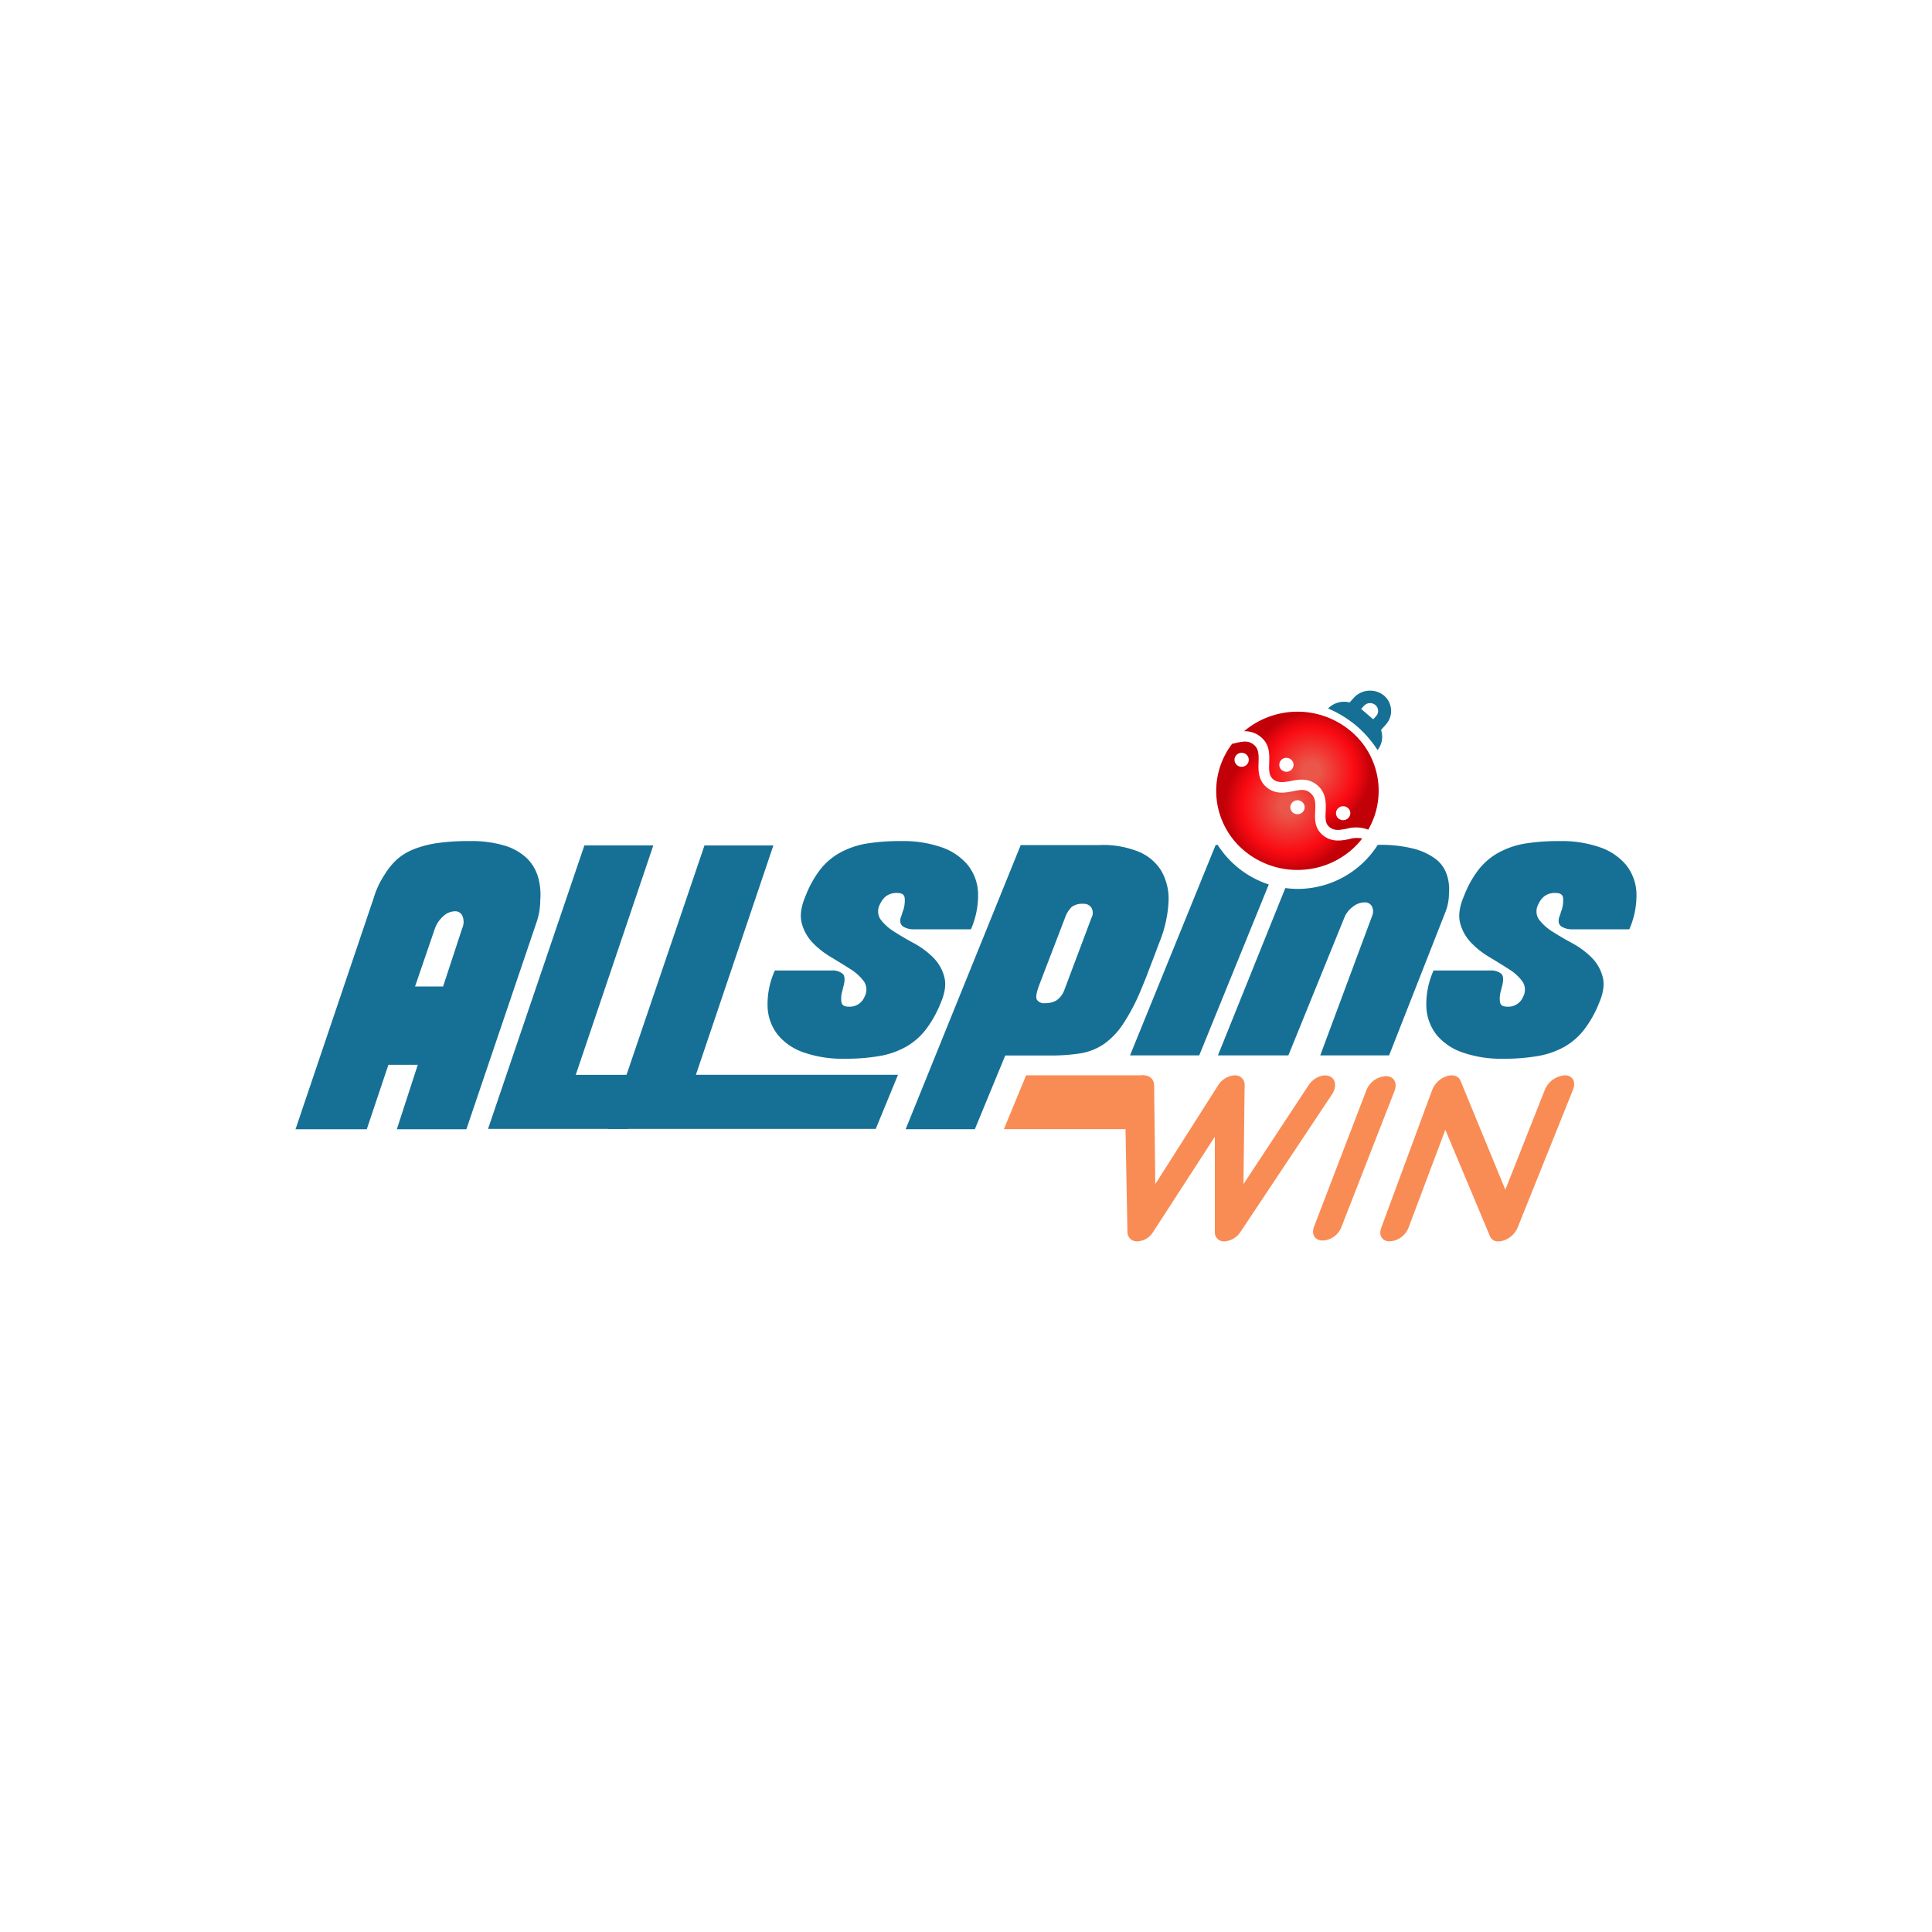
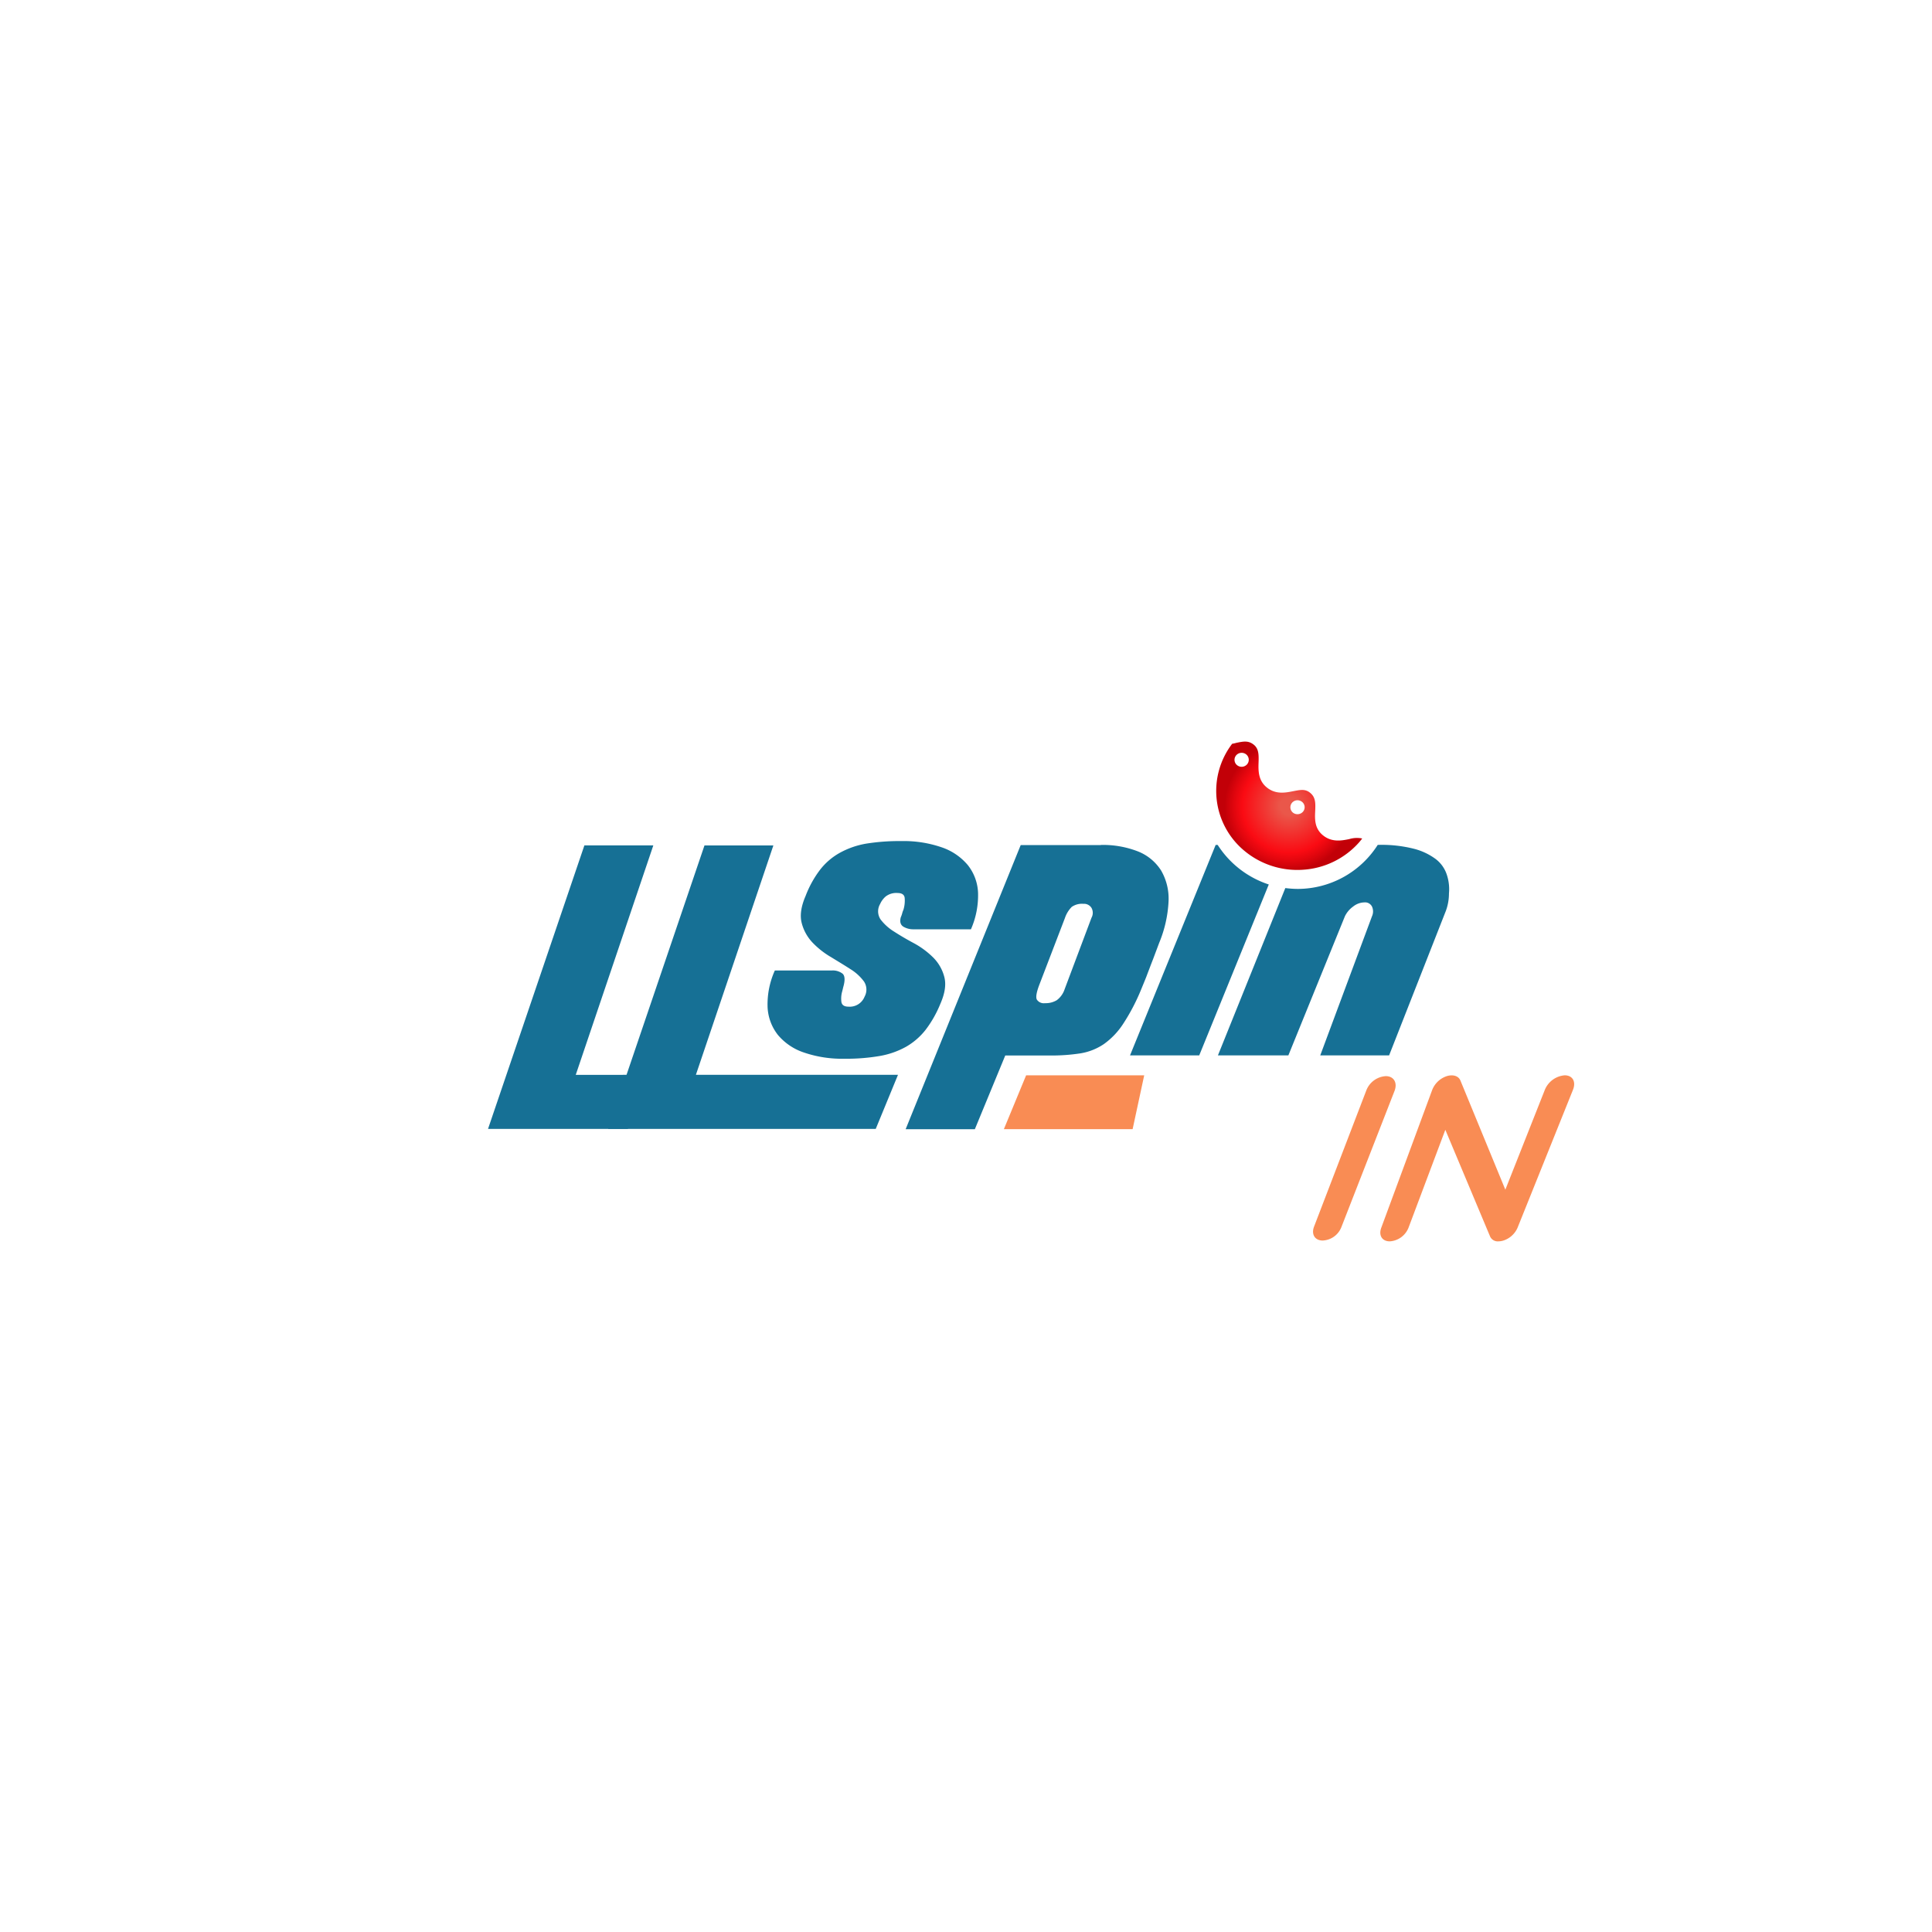
<svg xmlns="http://www.w3.org/2000/svg" xmlns:xlink="http://www.w3.org/1999/xlink" id="Layer_1" data-name="Layer 1" viewBox="0 0 500 500">
  <defs>
    <style>.cls-1{fill:#167095;}.cls-2{fill:#f98c54;}.cls-3{fill:url(#radial-gradient);}.cls-4{fill:url(#radial-gradient-2);}</style>
    <radialGradient id="radial-gradient" cx="339.38" cy="-4421.92" r="16.41" gradientTransform="matrix(1, 0, 0, -1, 0, -4222.43)" gradientUnits="userSpaceOnUse">
      <stop offset="0.13" stop-color="#ea574a" />
      <stop offset="0.68" stop-color="#fa0b13" />
      <stop offset="0.8" stop-color="#e2060e" />
      <stop offset="0.94" stop-color="#c20008" />
    </radialGradient>
    <radialGradient id="radial-gradient-2" cx="333.65" cy="-4430.98" r="17.79" xlink:href="#radial-gradient" />
  </defs>
  <title>1635_500x500_white</title>
-   <path class="cls-1" d="M121.53,217.67a29.68,29.68,0,0,1,9.15,1.2,14.36,14.36,0,0,1,5.72,3.29,11.18,11.18,0,0,1,2.87,4.89,16.66,16.66,0,0,1,.55,5.89,17.6,17.6,0,0,1-.84,5.38L120.7,292.25h-18l5.42-16.68h-7.6l-5.6,16.68-18.44,0,20.28-60a22.49,22.49,0,0,1,2.84-6,17.59,17.59,0,0,1,3-3.71,14.47,14.47,0,0,1,4.31-2.69,27.18,27.18,0,0,1,6.18-1.65A56.46,56.46,0,0,1,121.53,217.67Zm-1.91,22.56a4,4,0,0,0,.09-3.1,2,2,0,0,0-2-1.29,4.5,4.5,0,0,0-3,1.29,7.68,7.68,0,0,0-2.13,3.1l-5.17,15.08h7.26Z" />
  <path class="cls-1" d="M232.4,278.16l-5.76,14-69.25,0,24.93-73.36h17.83L180.1,278.16Z" />
  <path class="cls-1" d="M167.27,278.16l-4.78,14-36.19,0,24.94-73.38h17.84L149,278.18Z" />
  <path class="cls-1" d="M233.3,217.67a30.13,30.13,0,0,1,10.42,1.62,15.15,15.15,0,0,1,6.76,4.61,12.3,12.3,0,0,1,2.64,7.19,21.89,21.89,0,0,1-1.84,9.41H236.47a5,5,0,0,1-2.67-.67c-.73-.45-1-1.26-.68-2.43a6.52,6.52,0,0,0,.37-1.05,5.32,5.32,0,0,1,.31-.88,8.16,8.16,0,0,0,.33-3.1c-.1-.83-.72-1.26-1.84-1.26a4.44,4.44,0,0,0-3.1.92,5.49,5.49,0,0,0-1.42,1.93,3.75,3.75,0,0,0,.13,4,12.93,12.93,0,0,0,3.56,3.18q2.34,1.51,5.13,3a21.9,21.9,0,0,1,4.89,3.63,11,11,0,0,1,2.89,5c.53,1.93.21,4.25-1,7a29.09,29.09,0,0,1-3.81,6.73,17.46,17.46,0,0,1-5.07,4.4,21.62,21.62,0,0,1-6.82,2.39,51,51,0,0,1-9.16.71,30.39,30.39,0,0,1-10.42-1.6,14.91,14.91,0,0,1-6.76-4.55,12.54,12.54,0,0,1-2.68-7.19,21.35,21.35,0,0,1,1.88-9.5H215.3a4.1,4.1,0,0,1,2.76.83c.62.55.68,1.74.16,3.51-.1.45-.19.78-.24,1a6.79,6.79,0,0,0-.22,2.85c.15.78.75,1.17,1.81,1.17a4.12,4.12,0,0,0,4.18-2.58,3.8,3.8,0,0,0-.16-3.94,12.44,12.44,0,0,0-3.47-3.17c-1.54-1-3.21-2-5-3.1a21.86,21.86,0,0,1-4.77-3.72,11.56,11.56,0,0,1-2.85-5.06c-.53-1.95-.21-4.33,1-7.11a27,27,0,0,1,3.72-6.73,16.78,16.78,0,0,1,5.1-4.39,21.75,21.75,0,0,1,6.85-2.39A54.38,54.38,0,0,1,233.3,217.67Z" />
-   <path class="cls-1" d="M403.69,217.67a30,30,0,0,1,10.41,1.62,15.24,15.24,0,0,1,6.77,4.61,12.44,12.44,0,0,1,2.64,7.19,21.89,21.89,0,0,1-1.84,9.41H406.86a5.07,5.07,0,0,1-2.68-.67c-.73-.45-1-1.26-.67-2.43a7.7,7.7,0,0,0,.37-1.05,5.68,5.68,0,0,1,.3-.88,8.2,8.2,0,0,0,.34-3.1c-.11-.83-.73-1.26-1.84-1.26a4.44,4.44,0,0,0-3.1.92,5.25,5.25,0,0,0-1.42,1.93,3.75,3.75,0,0,0,.12,4,13.08,13.08,0,0,0,3.56,3.18c1.56,1,3.28,2,5.14,3a21.9,21.9,0,0,1,4.89,3.63,11,11,0,0,1,2.89,5c.53,1.93.21,4.25-1,7a28.73,28.73,0,0,1-3.81,6.73,17.55,17.55,0,0,1-5.06,4.4,21.59,21.59,0,0,1-6.83,2.39A50.91,50.91,0,0,1,389,274a30.31,30.31,0,0,1-10.42-1.6,15,15,0,0,1-6.77-4.55,12.54,12.54,0,0,1-2.67-7.19,21.19,21.19,0,0,1,1.87-9.5h14.73a4.1,4.1,0,0,1,2.76.83c.62.55.67,1.74.16,3.51-.11.45-.2.78-.25,1a6.93,6.93,0,0,0-.21,2.85c.14.78.74,1.17,1.81,1.17a4.13,4.13,0,0,0,4.18-2.58A3.8,3.8,0,0,0,394,254a12.35,12.35,0,0,0-3.48-3.17c-1.54-1-3.2-2-5-3.1a21.79,21.79,0,0,1-4.76-3.72,11.58,11.58,0,0,1-2.86-5.06c-.53-1.95-.21-4.33,1-7.11a27,27,0,0,1,3.72-6.73,17,17,0,0,1,5.1-4.39,21.81,21.81,0,0,1,6.86-2.39A54.47,54.47,0,0,1,403.69,217.67Z" />
  <path class="cls-1" d="M284.9,218.67a25,25,0,0,1,9.59,1.67,12.56,12.56,0,0,1,6,4.94,14.52,14.52,0,0,1,1.93,8A31.94,31.94,0,0,1,300,244l-1.59,4.23c-.34.87-.62,1.59-.84,2.18s-.48,1.24-.76,2-.76,1.9-1.42,3.51a52.51,52.51,0,0,1-4.73,9.07,19.37,19.37,0,0,1-5,5.23,15.15,15.15,0,0,1-6.06,2.39,48.69,48.69,0,0,1-7.86.55H260.16l-7.87,19.08H234.38l29.78-73.54H284.9Zm-2.42,18.84a2.64,2.64,0,0,0,0-2.55,2.28,2.28,0,0,0-2.12-1.05,4.58,4.58,0,0,0-3,.8,7.47,7.47,0,0,0-1.76,2.88l-6.52,17c-.83,2.12-1.08,3.49-.74,4.11a2.15,2.15,0,0,0,2.09.92,5.61,5.61,0,0,0,3.05-.76,5.79,5.79,0,0,0,2.05-2.86Z" />
  <path class="cls-1" d="M315.14,218.67h-.53l-22.16,54.46h17.91l18-44.23A24.87,24.87,0,0,1,315.14,218.67Z" />
  <path class="cls-1" d="M374.42,226.33a8.33,8.33,0,0,0-2.85-4,16.12,16.12,0,0,0-5.69-2.68,34.08,34.08,0,0,0-9-1h-.32a24.59,24.59,0,0,1-20.69,11.4,26.27,26.27,0,0,1-3.23-.22L315.2,273.13h18.23l14.63-36a6.67,6.67,0,0,1,2.12-2.51,4.82,4.82,0,0,1,2.89-1.08,2,2,0,0,1,2,1.08,3,3,0,0,1,0,2.51l-13.39,36h17.82l14.72-37.48a13.06,13.06,0,0,0,.77-4.43A11.85,11.85,0,0,0,374.42,226.33Z" />
-   <path class="cls-2" d="M316.92,321.26a2.3,2.3,0,0,1-2.52-2.39l0-24.69-16,24.69a5,5,0,0,1-4.05,2.39,2.41,2.41,0,0,1-2.57-2.39l-.67-35.59a5.23,5.23,0,0,1,3.7-4.76c2.11-.69,3.82.37,3.88,2.35l.3,25.58,16.26-25.58a5.45,5.45,0,0,1,4.27-2.57,2.43,2.43,0,0,1,2.59,2.57l-.3,25.58,16.84-25.58c1.33-2,3.74-3,5.41-2.35s1.95,2.8.62,4.76L321,318.87A5.36,5.36,0,0,1,316.92,321.26Z" />
  <path class="cls-2" d="M342.25,321.05c-2-.05-2.92-1.63-2.18-3.58l13.55-35.32a5.77,5.77,0,0,1,5.09-3.65c2.05.05,3,1.75,2.19,3.84l-13.78,35.31A5.46,5.46,0,0,1,342.25,321.05Z" />
  <path class="cls-2" d="M387.81,321.26a2.17,2.17,0,0,1-2.18-1.27l-11.58-27.6-9.53,25.35a5.58,5.58,0,0,1-4.84,3.52c-2,0-2.94-1.54-2.21-3.52l13.18-35.66a6.13,6.13,0,0,1,3.72-3.56c1.66-.53,3.1-.07,3.59,1.13l11.62,28.24,10.21-25.81a6.08,6.08,0,0,1,5.15-3.79c2.06,0,3,1.66,2.13,3.79l-14.33,35.66a6,6,0,0,1-3.65,3.31A4.33,4.33,0,0,1,387.81,321.26Z" />
  <polygon class="cls-2" points="291.16 278.29 291.16 278.29 265.56 278.29 259.8 292.23 276.9 292.23 276.9 292.23 293.12 292.23 296.12 278.29 291.16 278.29" />
-   <path class="cls-1" d="M354.56,191.45a26.39,26.39,0,0,1,1.95,2.67,5.52,5.52,0,0,0,.9-5.21l1.26-1.41a5.23,5.23,0,0,0-.51-7.5,5.7,5.7,0,0,0-7.71.5l-1.17,1.29a5.85,5.85,0,0,0-5.58,1.56,28.33,28.33,0,0,1,3.35,1.68c.87.52,1.72,1.07,2.53,1.67v0c.52.37,1,.76,1.51,1.19s.94.83,1.38,1.27l0,0A26.48,26.48,0,0,1,354.56,191.45Zm1.58-6.12-.75.82-3.13-2.68.74-.81a2.13,2.13,0,0,1,2.94-.2A2,2,0,0,1,356.14,185.33Z" />
-   <path class="cls-3" d="M354.1,214.72a20.12,20.12,0,0,0-4.48-25.47,21.42,21.42,0,0,0-27.67,0,6.27,6.27,0,0,1,4.46,1.58c2.22,1.88,2.13,4.46,2.06,6.54s-.06,3.34,1,4.28,2.53.87,4.54.48,4.57-.9,6.91,1.08,2.26,4.68,2.16,6.79c-.09,1.93-.09,3.15.94,4,1.24,1.06,2.53.86,4.53.47A8.88,8.88,0,0,1,354.1,214.72Zm-19.79-15.6a1.88,1.88,0,0,1-2.6.17,1.79,1.79,0,0,1-.18-2.55,1.88,1.88,0,0,1,2.6-.17A1.77,1.77,0,0,1,334.31,199.12ZM349,211.64a1.89,1.89,0,0,1-2.61.18,1.79,1.79,0,0,1-.18-2.55,1.89,1.89,0,0,1,2.61-.18A1.77,1.77,0,0,1,349,211.64Z" />
  <path class="cls-4" d="M318.88,192.49a20.11,20.11,0,0,0,3.05,27.6,21.4,21.4,0,0,0,15.25,5,21.15,21.15,0,0,0,14.42-6.94c.34-.37.64-.76.94-1.15a6.79,6.79,0,0,0-3.36.16c-2,.4-4.58.9-6.91-1.08-2.09-1.79-2-4.13-1.9-6.2s.09-3.51-1.22-4.63-2.53-.87-4.52-.48-4.57.91-6.91-1.09c-2.14-1.83-2.07-4.38-2-6.42s0-3.43-1.12-4.43c-1.43-1.22-2.67-1-4.74-.56C319.54,192.37,319.2,192.44,318.88,192.49Zm15.52,15.24a1.87,1.87,0,0,1,2.6-.18,1.77,1.77,0,0,1,.18,2.55,1.89,1.89,0,0,1-2.6.18A1.79,1.79,0,0,1,334.4,207.73ZM320.12,198a1.79,1.79,0,0,1-.17-2.56,1.88,1.88,0,0,1,2.6-.17,1.79,1.79,0,0,1,.18,2.55A1.88,1.88,0,0,1,320.12,198Z" />
</svg>